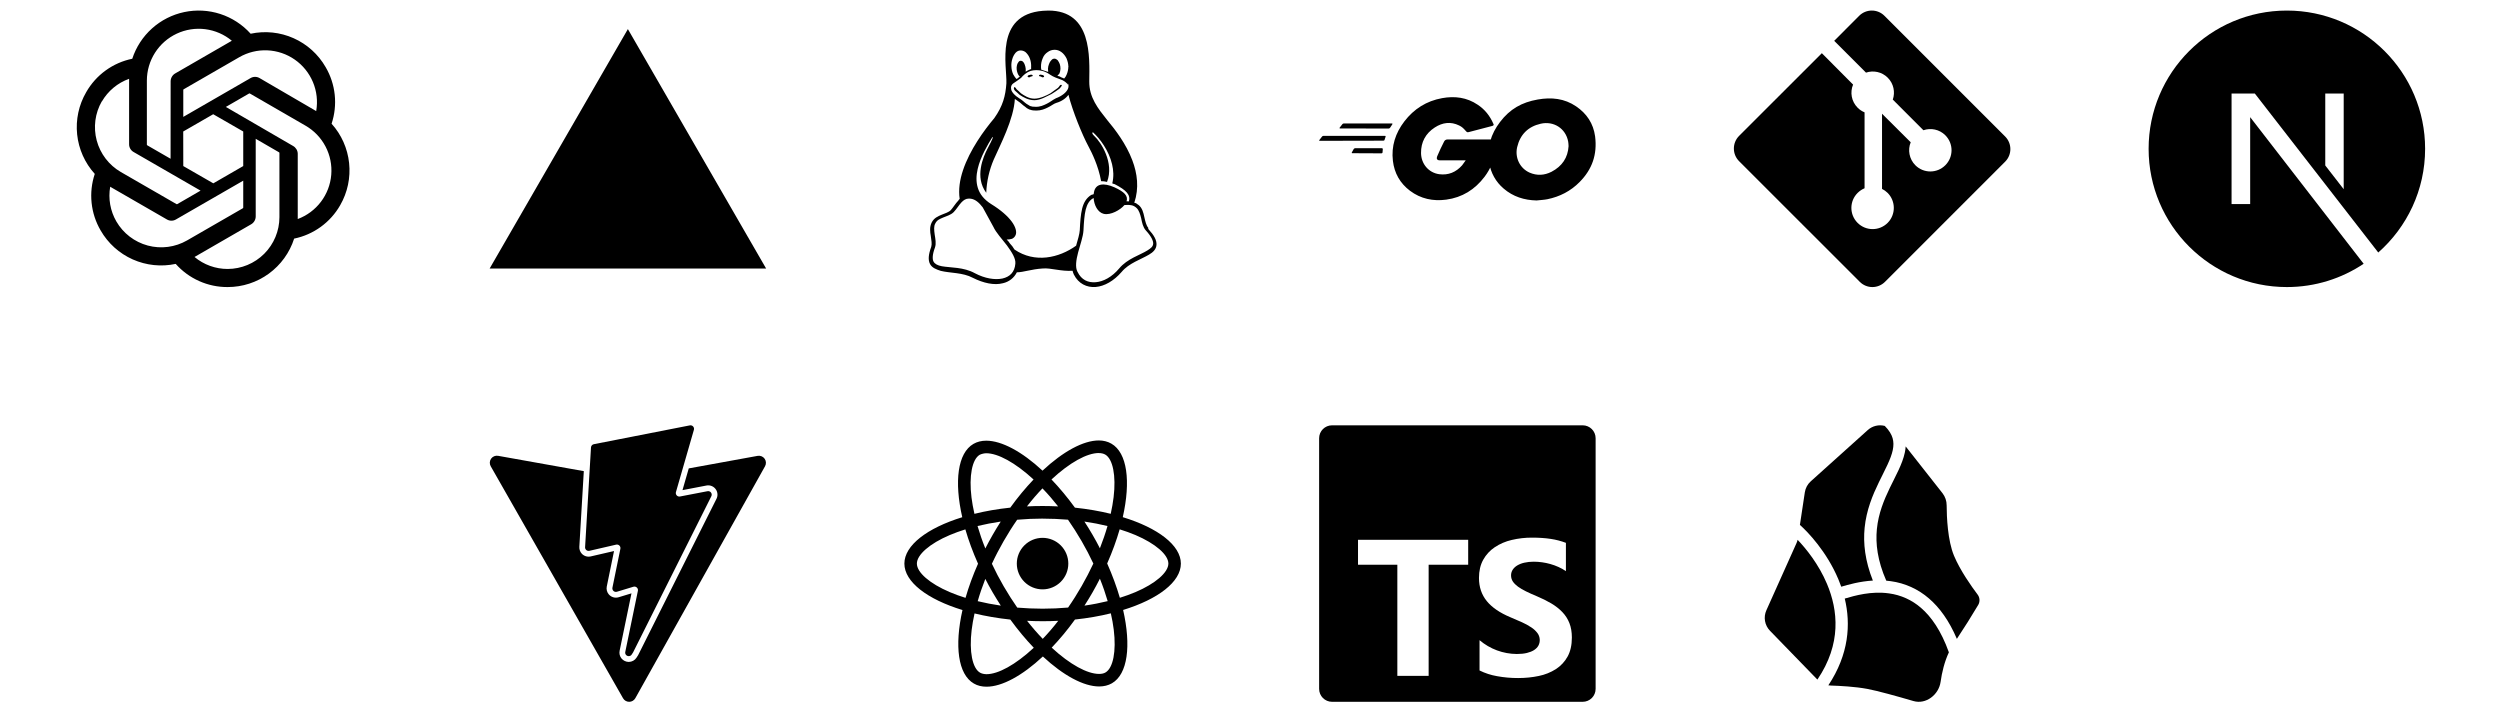
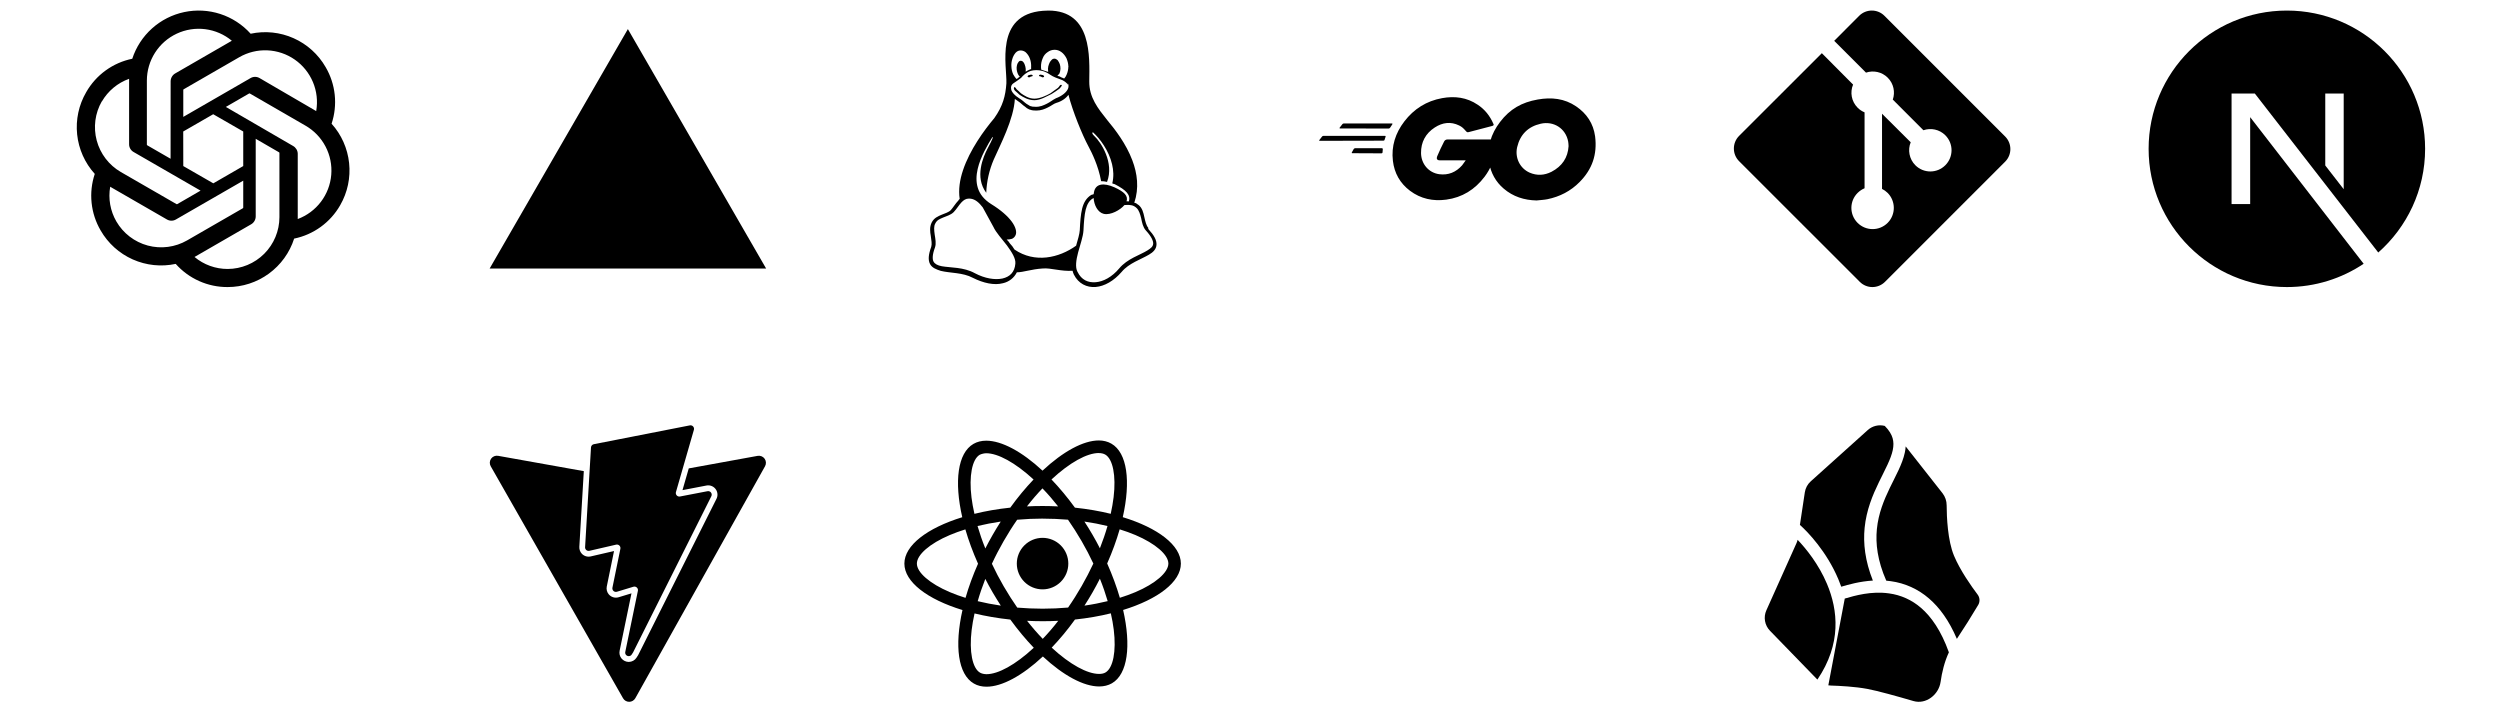
<svg xmlns="http://www.w3.org/2000/svg" width="217" height="61" viewBox="0 0 217 61" fill="none">
  <g clip-path="url(#clip0_4273_89)">
    <path d="M28.782 10.738C29.05 9.93 29.143 9.074 29.054 8.227C28.965 7.38 28.697 6.562 28.266 5.827C27.628 4.716 26.654 3.837 25.484 3.316C24.314 2.795 23.009 2.659 21.756 2.927C21.045 2.136 20.138 1.545 19.126 1.215C18.114 0.886 17.033 0.828 15.992 1.048C14.951 1.268 13.986 1.758 13.194 2.469C12.402 3.18 11.811 4.087 11.481 5.099C10.646 5.27 9.858 5.617 9.169 6.117C8.479 6.617 7.905 7.259 7.483 7.999C6.838 9.107 6.562 10.392 6.696 11.668C6.829 12.944 7.365 14.144 8.226 15.095C7.956 15.903 7.863 16.759 7.951 17.606C8.039 18.453 8.307 19.271 8.737 20.006C9.376 21.117 10.351 21.996 11.521 22.517C12.692 23.039 13.998 23.175 15.251 22.906C15.817 23.543 16.511 24.051 17.289 24.398C18.066 24.745 18.909 24.922 19.76 24.917C21.044 24.918 22.294 24.511 23.332 23.755C24.369 22.999 25.14 21.933 25.532 20.711C26.366 20.54 27.154 20.192 27.843 19.692C28.533 19.192 29.108 18.551 29.529 17.811C30.167 16.704 30.438 15.423 30.303 14.153C30.169 12.883 29.637 11.687 28.782 10.738ZM19.76 23.346C18.709 23.348 17.69 22.979 16.884 22.305L17.025 22.225L21.804 19.466C21.923 19.397 22.021 19.297 22.09 19.178C22.159 19.058 22.196 18.923 22.196 18.785V12.048L24.216 13.217C24.226 13.222 24.235 13.229 24.242 13.238C24.248 13.247 24.253 13.258 24.254 13.269V18.852C24.252 20.043 23.777 21.184 22.935 22.027C22.093 22.869 20.951 23.343 19.76 23.346ZM10.099 19.221C9.572 18.31 9.383 17.243 9.565 16.207L9.707 16.292L14.49 19.05C14.608 19.12 14.743 19.156 14.88 19.156C15.017 19.156 15.152 19.12 15.27 19.05L21.113 15.682V18.014C21.113 18.026 21.109 18.038 21.103 18.049C21.098 18.059 21.09 18.069 21.08 18.076L16.24 20.867C15.207 21.462 13.98 21.623 12.829 21.314C11.678 21.005 10.696 20.252 10.099 19.221ZM8.841 8.812C9.372 7.896 10.21 7.197 11.206 6.84V12.517C11.204 12.654 11.24 12.789 11.308 12.908C11.376 13.027 11.475 13.126 11.594 13.193L17.409 16.547L15.389 17.716C15.378 17.722 15.365 17.725 15.353 17.725C15.341 17.725 15.328 17.722 15.318 17.716L10.487 14.93C9.456 14.332 8.704 13.35 8.396 12.199C8.087 11.048 8.247 9.822 8.841 8.789V8.812ZM25.437 12.668L19.604 9.281L21.619 8.117C21.63 8.111 21.642 8.108 21.655 8.108C21.667 8.108 21.679 8.111 21.69 8.117L26.52 10.908C27.259 11.334 27.861 11.962 28.256 12.717C28.652 13.473 28.824 14.325 28.753 15.175C28.682 16.024 28.371 16.837 27.856 17.516C27.341 18.195 26.643 18.714 25.844 19.012V13.335C25.84 13.198 25.8 13.065 25.729 12.948C25.657 12.831 25.557 12.735 25.437 12.668ZM27.448 9.645L27.306 9.56L22.532 6.778C22.413 6.708 22.278 6.671 22.14 6.671C22.002 6.671 21.866 6.708 21.747 6.778L15.909 10.146V7.814C15.908 7.802 15.91 7.79 15.915 7.779C15.92 7.769 15.928 7.759 15.937 7.753L20.768 4.966C21.508 4.54 22.355 4.333 23.208 4.37C24.062 4.407 24.887 4.686 25.588 5.175C26.288 5.663 26.835 6.342 27.165 7.13C27.494 7.918 27.593 8.784 27.448 9.626L27.448 9.645ZM14.806 13.78L12.787 12.616C12.776 12.61 12.768 12.602 12.761 12.592C12.755 12.582 12.75 12.571 12.748 12.559V6.991C12.75 6.137 12.994 5.3 13.453 4.58C13.912 3.859 14.566 3.284 15.34 2.922C16.113 2.56 16.974 2.425 17.821 2.534C18.669 2.643 19.467 2.991 20.124 3.537L19.982 3.618L15.204 6.376C15.085 6.445 14.986 6.545 14.918 6.664C14.849 6.784 14.812 6.919 14.811 7.057L14.806 13.78ZM15.904 11.414L18.506 9.915L21.113 11.414V14.414L18.516 15.913L15.909 14.414L15.904 11.414Z" fill="black" />
  </g>
  <g clip-path="url(#clip1_4273_89)">
    <path d="M54.5 2.525L66.5 23.309H42.5L54.5 2.525Z" fill="black" />
  </g>
  <g clip-path="url(#clip2_4273_89)">
    <path d="M91.004 0.917C90.849 0.917 90.689 0.925 90.524 0.938C86.298 1.271 87.419 5.745 87.354 7.236C87.278 8.328 87.054 9.189 86.304 10.256C85.419 11.307 84.177 13.006 83.588 14.777C83.31 15.609 83.178 16.461 83.301 17.266C83.255 17.303 83.218 17.349 83.191 17.401C82.931 17.669 82.741 18.001 82.528 18.24C82.329 18.439 82.043 18.507 81.731 18.64C81.418 18.776 81.073 18.909 80.867 19.32C80.777 19.509 80.731 19.714 80.735 19.922C80.735 20.121 80.762 20.322 80.79 20.458C80.848 20.857 80.906 21.186 80.83 21.428C80.581 22.108 80.55 22.573 80.724 22.912C80.898 23.246 81.259 23.382 81.664 23.513C82.474 23.713 83.574 23.648 84.438 24.113C85.364 24.579 86.304 24.783 87.054 24.583C87.58 24.467 88.024 24.119 88.262 23.637C88.849 23.634 89.492 23.368 90.522 23.303C91.221 23.245 92.096 23.57 93.099 23.503C93.124 23.637 93.162 23.701 93.213 23.836L93.216 23.839C93.607 24.617 94.329 24.971 95.1 24.91C95.871 24.85 96.692 24.374 97.357 23.604C97.988 22.839 99.04 22.52 99.735 22.101C100.083 21.902 100.364 21.632 100.384 21.248C100.407 20.848 100.184 20.437 99.67 19.872V19.775L99.667 19.772C99.497 19.572 99.417 19.237 99.329 18.846C99.244 18.445 99.147 18.06 98.837 17.8H98.834C98.775 17.746 98.711 17.733 98.646 17.665C98.59 17.626 98.524 17.604 98.456 17.601C98.887 16.323 98.72 15.051 98.283 13.907C97.75 12.497 96.818 11.269 96.108 10.424C95.312 9.419 94.532 8.467 94.548 7.056C94.574 4.904 94.784 0.923 91.004 0.917ZM91.533 4.322H91.546C91.759 4.322 91.942 4.384 92.13 4.52C92.32 4.655 92.46 4.852 92.568 5.053C92.673 5.312 92.726 5.512 92.734 5.777C92.734 5.757 92.74 5.737 92.74 5.717V5.822C92.738 5.815 92.736 5.808 92.736 5.801L92.732 5.777C92.73 6.02 92.679 6.26 92.582 6.483C92.535 6.608 92.463 6.722 92.369 6.818C92.341 6.802 92.311 6.788 92.281 6.776C92.177 6.731 92.083 6.712 91.997 6.643C91.926 6.614 91.852 6.592 91.777 6.577C91.827 6.517 91.923 6.444 91.96 6.379C92.013 6.251 92.042 6.115 92.048 5.977V5.957C92.05 5.821 92.03 5.686 91.987 5.557C91.942 5.423 91.886 5.357 91.804 5.224C91.72 5.158 91.637 5.092 91.537 5.092H91.521C91.428 5.092 91.345 5.122 91.259 5.224C91.164 5.316 91.094 5.431 91.054 5.558C91.001 5.685 90.97 5.82 90.964 5.958V5.977C90.966 6.066 90.972 6.156 90.984 6.244C90.791 6.177 90.546 6.109 90.377 6.042C90.367 5.976 90.361 5.909 90.359 5.842V5.822C90.351 5.558 90.402 5.295 90.509 5.054C90.591 4.834 90.741 4.648 90.939 4.521C91.11 4.391 91.319 4.322 91.533 4.322ZM88.571 4.381H88.607C88.749 4.381 88.877 4.429 89.006 4.516C89.152 4.645 89.27 4.804 89.35 4.981C89.44 5.18 89.49 5.381 89.503 5.648V5.652C89.51 5.786 89.509 5.852 89.501 5.918V5.998C89.471 6.005 89.445 6.016 89.418 6.022C89.266 6.077 89.144 6.157 89.025 6.222C89.037 6.132 89.038 6.042 89.028 5.955V5.94C89.016 5.807 88.988 5.74 88.946 5.607C88.915 5.505 88.858 5.413 88.78 5.34C88.755 5.317 88.726 5.3 88.695 5.289C88.664 5.278 88.63 5.274 88.597 5.276H88.576C88.505 5.282 88.446 5.316 88.39 5.408C88.326 5.485 88.285 5.579 88.27 5.678C88.243 5.786 88.235 5.897 88.247 6.008V6.023C88.259 6.158 88.284 6.223 88.327 6.357C88.373 6.491 88.425 6.557 88.493 6.625C88.503 6.634 88.513 6.643 88.527 6.649C88.457 6.706 88.41 6.719 88.351 6.785C88.314 6.818 88.269 6.841 88.22 6.853C88.116 6.728 88.024 6.593 87.945 6.451C87.85 6.241 87.798 6.014 87.79 5.784C87.773 5.558 87.801 5.331 87.87 5.116C87.925 4.919 88.022 4.737 88.153 4.581C88.281 4.448 88.413 4.381 88.571 4.381ZM89.941 6.087C90.273 6.087 90.674 6.152 91.157 6.486C91.45 6.686 91.68 6.755 92.209 6.954H92.212C92.467 7.09 92.617 7.22 92.69 7.353V7.222C92.726 7.294 92.746 7.374 92.749 7.455C92.751 7.536 92.737 7.617 92.706 7.692C92.583 8.002 92.19 8.335 91.643 8.534V8.536C91.375 8.671 91.142 8.869 90.868 9.001C90.592 9.136 90.28 9.293 89.856 9.268C89.704 9.276 89.551 9.253 89.408 9.201C89.297 9.14 89.19 9.074 89.086 9.003C88.891 8.868 88.723 8.671 88.474 8.538V8.533H88.469C88.069 8.287 87.853 8.021 87.783 7.823C87.713 7.555 87.778 7.353 87.976 7.223C88.2 7.088 88.356 6.952 88.459 6.887C88.563 6.813 88.602 6.785 88.635 6.756H88.637V6.753C88.806 6.551 89.073 6.283 89.476 6.152C89.615 6.116 89.77 6.087 89.942 6.087H89.941ZM92.741 8.229C93.099 9.646 93.937 11.704 94.476 12.702C94.762 13.236 95.331 14.361 95.578 15.726C95.734 15.721 95.908 15.744 96.091 15.79C96.737 14.119 95.545 12.323 95.002 11.824C94.782 11.624 94.77 11.489 94.879 11.489C95.469 12.023 96.244 13.061 96.525 14.246C96.655 14.781 96.685 15.35 96.546 15.916C96.613 15.944 96.681 15.976 96.751 15.983C97.783 16.517 98.164 16.921 97.981 17.52V17.477C97.921 17.474 97.861 17.477 97.801 17.477H97.785C97.936 17.01 97.603 16.652 96.72 16.253C95.805 15.853 95.074 15.917 94.95 16.718C94.942 16.761 94.937 16.784 94.932 16.853C94.864 16.876 94.793 16.906 94.723 16.917C94.293 17.185 94.061 17.586 93.93 18.104C93.8 18.637 93.76 19.26 93.725 19.973V19.976C93.705 20.31 93.555 20.814 93.406 21.326C91.906 22.398 89.826 22.864 88.058 21.66C87.947 21.466 87.812 21.287 87.656 21.127C87.582 21.003 87.489 20.89 87.381 20.794C87.563 20.794 87.719 20.764 87.846 20.727C87.99 20.66 88.102 20.54 88.16 20.393C88.268 20.126 88.16 19.696 87.815 19.23C87.47 18.763 86.884 18.235 86.027 17.709C85.397 17.309 85.041 16.839 84.877 16.313C84.712 15.779 84.734 15.228 84.862 14.668C85.107 13.598 85.735 12.558 86.136 11.905C86.243 11.84 86.173 12.04 85.728 12.879C85.332 13.63 84.588 15.376 85.606 16.733C85.644 15.743 85.864 14.768 86.253 13.857C86.817 12.579 87.996 10.353 88.089 8.589C88.137 8.625 88.306 8.724 88.378 8.791C88.596 8.924 88.758 9.124 88.968 9.256C89.178 9.457 89.445 9.591 89.844 9.591C89.883 9.594 89.919 9.597 89.954 9.597C90.366 9.597 90.684 9.463 90.951 9.329C91.241 9.195 91.471 8.995 91.691 8.929H91.696C92.163 8.794 92.531 8.527 92.74 8.229H92.741ZM94.926 17.187C94.963 17.787 95.269 18.432 95.808 18.564C96.396 18.698 97.242 18.231 97.599 17.799L97.81 17.789C98.125 17.782 98.387 17.799 98.657 18.057L98.66 18.06C98.868 18.259 98.965 18.59 99.051 18.936C99.136 19.336 99.205 19.716 99.46 20.002C99.946 20.529 100.105 20.908 100.096 21.142L100.099 21.135V21.153L100.096 21.142C100.081 21.404 99.911 21.537 99.598 21.736C98.968 22.137 97.852 22.448 97.141 23.306C96.523 24.043 95.771 24.446 95.105 24.497C94.441 24.55 93.868 24.297 93.531 23.599L93.526 23.596C93.316 23.196 93.406 22.571 93.582 21.906C93.758 21.238 94.01 20.562 94.045 20.009C94.082 19.295 94.121 18.674 94.24 18.195C94.36 17.73 94.548 17.398 94.881 17.211L94.926 17.189V17.187ZM84.112 17.236H84.122C84.175 17.236 84.227 17.241 84.279 17.25C84.655 17.305 84.985 17.583 85.302 18.002L86.212 19.666L86.215 19.669C86.458 20.202 86.969 20.733 87.404 21.306C87.838 21.904 88.174 22.437 88.133 22.876V22.882C88.076 23.626 87.653 24.03 87.008 24.176C86.363 24.311 85.488 24.178 84.613 23.712C83.645 23.176 82.495 23.243 81.756 23.11C81.387 23.044 81.146 22.91 81.033 22.71C80.923 22.51 80.92 22.108 81.156 21.48V21.476L81.158 21.473C81.275 21.139 81.188 20.721 81.131 20.355C81.076 19.954 81.048 19.645 81.174 19.415C81.334 19.081 81.57 19.015 81.864 18.882C82.158 18.747 82.504 18.68 82.779 18.412H82.781V18.41C83.037 18.142 83.226 17.809 83.449 17.572C83.639 17.371 83.829 17.236 84.112 17.236ZM91.271 8.162C90.836 8.363 90.326 8.697 89.783 8.697C89.241 8.697 88.813 8.43 88.503 8.231C88.349 8.097 88.223 7.963 88.13 7.896C87.966 7.762 87.986 7.563 88.056 7.563C88.165 7.579 88.185 7.697 88.255 7.763C88.351 7.829 88.47 7.963 88.615 8.096C88.907 8.296 89.295 8.563 89.782 8.563C90.267 8.563 90.835 8.296 91.18 8.097C91.375 7.962 91.625 7.763 91.828 7.63C91.984 7.494 91.977 7.363 92.107 7.363C92.235 7.379 92.141 7.497 91.96 7.695C91.738 7.862 91.508 8.019 91.27 8.163L91.271 8.162ZM90.189 6.579V6.557C90.183 6.537 90.202 6.515 90.218 6.507C90.292 6.464 90.398 6.48 90.478 6.511C90.541 6.511 90.638 6.578 90.628 6.646C90.622 6.695 90.543 6.712 90.493 6.712C90.438 6.712 90.401 6.669 90.352 6.644C90.3 6.626 90.206 6.636 90.189 6.579ZM89.638 6.579C89.618 6.637 89.525 6.628 89.472 6.645C89.425 6.67 89.386 6.713 89.332 6.713C89.282 6.713 89.202 6.693 89.196 6.645C89.186 6.579 89.284 6.512 89.346 6.512C89.426 6.481 89.53 6.465 89.605 6.507C89.624 6.516 89.641 6.537 89.635 6.557V6.577H89.638V6.579Z" fill="black" />
  </g>
  <g clip-path="url(#clip3_4273_89)">
    <path d="M116.311 11.148C116.264 11.148 116.253 11.125 116.276 11.089L116.522 10.774C116.545 10.739 116.603 10.716 116.65 10.716H120.822C120.868 10.716 120.88 10.751 120.857 10.786L120.658 11.089C120.635 11.125 120.576 11.159 120.541 11.159L116.311 11.148ZM114.547 12.223C114.5 12.223 114.488 12.2 114.512 12.165L114.757 11.849C114.78 11.814 114.839 11.791 114.886 11.791H120.214C120.261 11.791 120.284 11.826 120.272 11.861L120.179 12.141C120.167 12.188 120.121 12.211 120.074 12.211L114.547 12.223ZM117.375 13.298C117.328 13.298 117.316 13.263 117.34 13.228L117.503 12.936C117.526 12.901 117.573 12.866 117.62 12.866H119.957C120.004 12.866 120.027 12.901 120.027 12.948L120.004 13.228C120.004 13.275 119.957 13.31 119.922 13.31L117.375 13.298ZM129.504 10.938C128.768 11.125 128.265 11.265 127.541 11.452C127.365 11.498 127.354 11.51 127.201 11.335C127.027 11.136 126.898 11.008 126.653 10.891C125.916 10.529 125.203 10.634 124.538 11.066C123.743 11.58 123.334 12.34 123.346 13.286C123.357 14.221 124 14.992 124.923 15.121C125.718 15.226 126.383 14.946 126.91 14.351C127.015 14.221 127.108 14.081 127.225 13.917H124.97C124.725 13.917 124.666 13.765 124.748 13.567C124.9 13.205 125.18 12.597 125.344 12.293C125.369 12.236 125.41 12.189 125.462 12.155C125.514 12.122 125.574 12.105 125.636 12.106H129.889C129.866 12.422 129.866 12.737 129.819 13.053C129.698 13.885 129.368 14.672 128.861 15.343C128.02 16.453 126.921 17.143 125.531 17.329C124.386 17.481 123.322 17.259 122.388 16.559C121.523 15.904 121.032 15.039 120.904 13.964C120.752 12.69 121.126 11.545 121.897 10.54C122.727 9.454 123.825 8.764 125.169 8.52C126.267 8.32 127.319 8.45 128.265 9.091C128.885 9.501 129.328 10.061 129.621 10.739C129.691 10.844 129.644 10.903 129.504 10.939M133.372 17.4C132.308 17.376 131.338 17.072 130.52 16.371C129.84 15.797 129.391 14.996 129.258 14.116C129.048 12.796 129.41 11.627 130.205 10.587C131.058 9.465 132.086 8.881 133.477 8.637C134.669 8.427 135.791 8.542 136.807 9.232C137.73 9.862 138.303 10.716 138.455 11.837C138.653 13.415 138.198 14.7 137.111 15.799C136.34 16.582 135.393 17.072 134.306 17.294C133.991 17.354 133.676 17.364 133.372 17.4ZM136.152 12.68C136.141 12.527 136.141 12.41 136.118 12.293C135.908 11.136 134.844 10.483 133.734 10.739C132.647 10.984 131.946 11.674 131.689 12.772C131.479 13.684 131.923 14.607 132.764 14.982C133.407 15.262 134.049 15.226 134.669 14.912C135.592 14.432 136.094 13.684 136.153 12.679L136.152 12.68Z" fill="black" />
  </g>
  <g clip-path="url(#clip4_4273_89)">
    <path d="M174.046 11.847L163.567 1.369C162.963 0.766 161.985 0.766 161.379 1.369L159.208 3.544L161.968 6.304C162.613 6.089 163.347 6.234 163.857 6.745C164.373 7.26 164.515 8.003 164.295 8.645L166.953 11.305C167.598 11.082 168.34 11.227 168.853 11.74C169.574 12.46 169.574 13.624 168.853 14.344C168.134 15.063 166.972 15.063 166.253 14.344C165.714 13.803 165.579 13.007 165.849 12.348L163.36 9.872V16.397C163.536 16.483 163.702 16.6 163.848 16.745C164.561 17.466 164.561 18.628 163.848 19.345C163.129 20.066 161.959 20.066 161.239 19.345C160.52 18.626 160.52 17.466 161.239 16.747C161.421 16.567 161.626 16.431 161.844 16.341V9.752C161.627 9.661 161.42 9.53 161.244 9.351C160.699 8.806 160.568 8.009 160.848 7.342L158.136 4.617L150.95 11.798C150.35 12.403 150.35 13.382 150.95 13.987L161.43 24.464C162.034 25.068 163.012 25.068 163.616 24.464L174.046 14.034C174.651 13.431 174.651 12.452 174.046 11.847Z" fill="black" />
  </g>
  <g clip-path="url(#clip5_4273_89)">
    <path d="M205.165 22.895C203.258 24.172 200.965 24.917 198.5 24.917C191.877 24.917 186.5 19.54 186.5 12.917C186.5 6.294 191.877 0.917 198.5 0.917C205.123 0.917 210.5 6.294 210.5 12.917C210.5 16.5 208.926 19.718 206.433 21.918L195.719 8.117H193.7V17.713H195.315V10.168L205.165 22.895ZM201.833 14.362L203.433 16.423V8.117H201.833V14.362Z" fill="black" />
  </g>
  <g clip-path="url(#clip6_4273_89)">
    <path d="M50.786 47.495L51.298 38.838C51.302 38.77 51.328 38.706 51.373 38.654C51.418 38.603 51.478 38.569 51.545 38.556L59.877 36.923C59.928 36.913 59.982 36.916 60.032 36.932C60.081 36.949 60.126 36.977 60.161 37.016C60.197 37.055 60.222 37.102 60.234 37.153C60.246 37.204 60.245 37.257 60.23 37.308L58.672 42.711C58.657 42.761 58.656 42.814 58.668 42.865C58.68 42.916 58.705 42.963 58.74 43.002C58.776 43.04 58.82 43.069 58.87 43.086C58.919 43.102 58.973 43.106 59.024 43.096L61.412 42.636C61.468 42.625 61.526 42.63 61.58 42.65C61.633 42.671 61.68 42.706 61.715 42.751C61.749 42.797 61.77 42.851 61.776 42.908C61.781 42.965 61.77 43.023 61.744 43.074L54.954 56.624L54.831 56.814C54.805 56.857 54.767 56.892 54.723 56.917C54.679 56.941 54.63 56.954 54.579 56.954C54.402 56.954 54.229 56.802 54.274 56.585L55.369 51.284C55.38 51.232 55.377 51.178 55.361 51.127C55.344 51.077 55.315 51.032 55.276 50.996C55.237 50.96 55.189 50.935 55.137 50.923C55.086 50.912 55.032 50.913 54.981 50.929L53.548 51.364C53.497 51.379 53.443 51.381 53.392 51.37C53.34 51.358 53.292 51.333 53.253 51.297C53.214 51.262 53.184 51.216 53.168 51.166C53.151 51.115 53.148 51.062 53.159 51.01L53.849 47.635C53.859 47.584 53.857 47.532 53.842 47.483C53.827 47.434 53.8 47.389 53.763 47.353C53.726 47.317 53.681 47.291 53.631 47.278C53.581 47.264 53.529 47.263 53.479 47.275L51.159 47.811C51.113 47.821 51.065 47.821 51.018 47.81C50.972 47.799 50.929 47.777 50.893 47.746C50.857 47.716 50.828 47.677 50.809 47.633C50.791 47.59 50.782 47.542 50.785 47.495H50.786ZM65.762 39.569L59.784 40.657L59.24 42.544L61.317 42.144C61.478 42.112 61.645 42.13 61.795 42.196C61.945 42.262 62.072 42.373 62.157 42.513C62.229 42.629 62.27 42.763 62.276 42.9C62.282 43.037 62.253 43.173 62.191 43.296L55.4 56.847L55.387 56.872L55.372 56.895L55.25 57.085C55.178 57.198 55.079 57.291 54.961 57.355C54.844 57.42 54.712 57.454 54.578 57.455C54.457 57.454 54.337 57.427 54.227 57.374C54.118 57.322 54.021 57.247 53.944 57.153C53.869 57.06 53.816 56.952 53.788 56.836C53.761 56.72 53.759 56.599 53.784 56.483L54.813 51.502L53.693 51.842C53.54 51.888 53.376 51.888 53.223 51.841C53.07 51.794 52.934 51.703 52.833 51.58C52.757 51.487 52.703 51.379 52.675 51.263C52.646 51.148 52.644 51.027 52.668 50.91L53.298 47.83L51.271 48.298C51.134 48.329 50.991 48.324 50.856 48.283C50.721 48.242 50.6 48.167 50.503 48.065C50.428 47.985 50.37 47.89 50.333 47.787C50.296 47.684 50.28 47.574 50.286 47.465L50.675 40.895L43.235 39.565C43.12 39.544 43.002 39.556 42.894 39.601C42.787 39.645 42.694 39.719 42.627 39.814C42.559 39.909 42.521 40.021 42.515 40.138C42.509 40.254 42.537 40.37 42.595 40.471L54.08 60.608C54.134 60.702 54.211 60.78 54.305 60.835C54.399 60.889 54.506 60.917 54.614 60.917C54.723 60.917 54.829 60.887 54.922 60.832C55.016 60.777 55.093 60.698 55.146 60.604L66.406 40.469C66.462 40.367 66.489 40.252 66.482 40.136C66.476 40.021 66.437 39.909 66.369 39.815C66.302 39.72 66.209 39.647 66.101 39.604C65.994 39.56 65.876 39.548 65.762 39.569Z" fill="black" />
  </g>
  <g clip-path="url(#clip7_4273_89)">
    <path d="M92.73 48.921C92.73 49.514 92.495 50.082 92.075 50.502C91.656 50.921 91.088 51.156 90.495 51.157C89.902 51.157 89.333 50.921 88.914 50.502C88.495 50.083 88.259 49.514 88.259 48.921C88.259 48.328 88.494 47.759 88.914 47.34C89.333 46.921 89.901 46.685 90.494 46.685C91.087 46.685 91.656 46.92 92.075 47.34C92.494 47.759 92.73 48.328 92.73 48.921ZM95.378 38.231C94.032 38.231 92.271 39.191 90.49 40.853C88.71 39.2 86.948 38.251 85.603 38.251C85.193 38.251 84.82 38.344 84.497 38.529C83.122 39.322 82.814 41.793 83.524 44.894C80.48 45.834 78.5 47.337 78.5 48.921C78.5 50.511 80.49 52.018 83.543 52.951C82.839 56.064 83.153 58.539 84.531 59.331C84.851 59.518 85.221 59.606 85.633 59.606C86.978 59.606 88.74 58.646 90.521 56.982C92.301 58.636 94.063 59.585 95.408 59.585C95.818 59.585 96.191 59.495 96.514 59.31C97.888 58.518 98.197 56.047 97.487 52.945C100.52 52.013 102.5 50.507 102.5 48.921C102.5 47.331 100.51 45.824 97.457 44.889C98.161 41.779 97.847 39.302 96.469 38.509C96.151 38.325 95.782 38.232 95.378 38.231ZM95.373 39.321V39.327C95.598 39.327 95.779 39.371 95.931 39.454C96.597 39.836 96.886 41.289 96.661 43.158C96.607 43.618 96.519 44.103 96.411 44.598C95.451 44.362 94.405 44.181 93.304 44.064C92.644 43.159 91.959 42.337 91.269 41.617C92.861 40.137 94.356 39.325 95.374 39.322L95.373 39.321ZM85.603 39.341C86.615 39.341 88.117 40.149 89.713 41.621C89.027 42.341 88.343 43.158 87.693 44.063C86.586 44.18 85.539 44.361 84.58 44.601C84.468 44.111 84.385 43.637 84.326 43.181C84.096 41.313 84.38 39.861 85.04 39.474C85.23 39.384 85.44 39.346 85.603 39.341ZM90.485 42.391C90.94 42.859 91.395 43.383 91.845 43.955C91.405 43.935 90.955 43.921 90.5 43.921C90.04 43.921 89.585 43.931 89.14 43.955C89.58 43.383 90.035 42.86 90.485 42.391ZM90.5 45.017C91.24 45.017 91.977 45.051 92.702 45.11C93.108 45.692 93.504 46.313 93.885 46.97C94.257 47.61 94.595 48.26 94.903 48.916C94.595 49.571 94.257 50.226 93.89 50.866C93.51 51.526 93.117 52.154 92.71 52.736C91.982 52.799 91.244 52.834 90.5 52.834C89.76 52.834 89.023 52.799 88.298 52.741C87.892 52.159 87.496 51.537 87.115 50.881C86.743 50.241 86.405 49.591 86.097 48.935C86.4 48.278 86.743 47.622 87.11 46.981C87.49 46.321 87.883 45.695 88.29 45.113C89.018 45.049 89.756 45.015 90.5 45.015V45.017ZM86.865 45.271C86.625 45.648 86.385 46.034 86.161 46.431C85.936 46.821 85.726 47.213 85.526 47.605C85.261 46.949 85.036 46.295 84.85 45.658C85.49 45.508 86.165 45.374 86.865 45.271ZM94.125 45.271C94.82 45.374 95.49 45.501 96.131 45.658C95.951 46.29 95.726 46.94 95.471 47.591C95.271 47.201 95.061 46.808 94.831 46.417C94.606 46.025 94.366 45.643 94.126 45.271H94.125ZM97.188 45.946C97.672 46.096 98.132 46.263 98.563 46.444C100.295 47.184 101.415 48.152 101.415 48.92C101.41 49.688 100.29 50.66 98.558 51.395C98.138 51.575 97.678 51.737 97.203 51.888C96.923 50.93 96.557 49.932 96.103 48.908C96.553 47.891 96.913 46.898 97.188 45.944V45.946ZM83.793 45.95C84.071 46.91 84.438 47.907 84.893 48.93C84.443 49.947 84.081 50.94 83.807 51.894C83.323 51.744 82.863 51.576 82.437 51.394C80.705 50.657 79.585 49.688 79.585 48.92C79.585 48.152 80.705 47.178 82.437 46.444C82.857 46.264 83.317 46.102 83.793 45.95ZM95.471 50.23C95.736 50.887 95.961 51.542 96.147 52.178C95.507 52.335 94.831 52.468 94.131 52.568C94.371 52.193 94.611 51.806 94.836 51.41C95.061 51.02 95.27 50.622 95.471 50.23ZM85.526 50.25C85.726 50.642 85.936 51.033 86.166 51.425C86.396 51.815 86.631 52.197 86.871 52.568C86.176 52.466 85.506 52.338 84.865 52.182C85.045 51.552 85.271 50.9 85.525 50.249L85.526 50.25ZM96.42 53.237C96.532 53.73 96.62 54.205 96.674 54.66C96.904 56.528 96.62 57.98 95.96 58.368C95.813 58.458 95.622 58.496 95.397 58.496C94.385 58.496 92.883 57.689 91.287 56.216C91.973 55.496 92.657 54.68 93.307 53.776C94.414 53.658 95.461 53.477 96.42 53.237ZM84.59 53.247C85.55 53.481 86.596 53.662 87.697 53.779C88.357 54.684 89.042 55.506 89.732 56.225C88.137 57.708 86.64 58.52 85.622 58.52C85.402 58.515 85.216 58.47 85.069 58.388C84.403 58.008 84.114 56.554 84.339 54.685C84.393 54.225 84.482 53.741 84.59 53.247ZM89.15 53.887C89.59 53.907 90.04 53.921 90.495 53.921C90.955 53.921 91.41 53.911 91.855 53.887C91.415 54.459 90.96 54.982 90.51 55.452C90.055 54.982 89.6 54.459 89.15 53.887Z" fill="black" />
  </g>
  <g clip-path="url(#clip8_4273_89)">
-     <path d="M115.625 36.917C115.002 36.917 114.5 37.419 114.5 38.042V59.792C114.5 60.415 115.002 60.917 115.625 60.917H137.375C137.998 60.917 138.5 60.415 138.5 59.792V38.042C138.5 37.419 137.998 36.917 137.375 36.917H115.625ZM132.988 46.667C133.6 46.667 134.142 46.704 134.615 46.778C135.061 46.845 135.499 46.959 135.921 47.118V49.576C135.718 49.436 135.503 49.315 135.278 49.215C135.046 49.11 134.806 49.023 134.561 48.955C134.097 48.825 133.617 48.758 133.135 48.755C132.835 48.755 132.562 48.783 132.316 48.841C132.097 48.888 131.886 48.969 131.693 49.083C131.523 49.187 131.393 49.312 131.3 49.457C131.206 49.603 131.158 49.773 131.16 49.947C131.16 50.143 131.213 50.32 131.316 50.476C131.42 50.632 131.568 50.78 131.759 50.92C131.95 51.06 132.182 51.196 132.455 51.33C132.728 51.465 133.037 51.604 133.381 51.746C133.851 51.943 134.273 52.153 134.647 52.374C135.021 52.596 135.342 52.847 135.61 53.127C135.878 53.406 136.082 53.725 136.224 54.084C136.366 54.443 136.438 54.86 136.438 55.337C136.438 55.994 136.313 56.547 136.065 56.993C135.823 57.433 135.475 57.805 135.053 58.078C134.598 58.366 134.094 58.568 133.566 58.674C133 58.794 132.403 58.854 131.776 58.854C131.159 58.856 130.543 58.802 129.936 58.69C129.411 58.599 128.902 58.433 128.424 58.197V55.567C129.328 56.336 130.474 56.761 131.661 56.767C131.994 56.767 132.285 56.737 132.533 56.677C132.782 56.617 132.989 56.533 133.156 56.427C133.322 56.319 133.446 56.193 133.529 56.047C133.621 55.877 133.662 55.684 133.649 55.492C133.636 55.299 133.569 55.114 133.455 54.958C133.306 54.761 133.125 54.592 132.918 54.458C132.662 54.288 132.392 54.139 132.111 54.014C131.778 53.862 131.443 53.716 131.104 53.578C130.186 53.195 129.502 52.726 129.051 52.173C128.601 51.62 128.375 50.951 128.375 50.168C128.375 49.554 128.498 49.027 128.744 48.586C128.99 48.145 129.324 47.782 129.748 47.497C130.196 47.201 130.694 46.988 131.218 46.868C131.798 46.731 132.392 46.663 132.988 46.667ZM117.875 46.855H127.438V49.021H124.006V58.667H121.289V49.021H117.875V46.855Z" fill="black" />
-   </g>
+     </g>
  <g clip-path="url(#clip9_4273_89)">
-     <path d="M169.855 55.455C170.499 54.486 171.119 53.501 171.713 52.501C171.793 52.361 171.83 52.202 171.819 52.041C171.808 51.881 171.749 51.728 171.651 51.601C171.135 50.916 170.147 49.526 169.609 48.239C169.056 46.918 168.973 44.864 168.969 43.862C168.97 43.482 168.844 43.112 168.611 42.812L165.413 38.748C165.401 38.93 165.376 39.112 165.337 39.291C165.231 39.794 165.03 40.295 164.801 40.791C164.667 41.081 164.511 41.391 164.355 41.705L164.045 42.331C163.529 43.399 163.048 44.558 162.913 45.921C162.789 47.181 162.959 48.651 163.728 50.402C163.856 50.413 163.985 50.427 164.114 50.446C165.346 50.612 166.502 51.135 167.44 51.951C168.356 52.741 169.184 53.873 169.855 55.451V55.455ZM158.699 59.486C158.772 59.498 158.845 59.506 158.919 59.506C159.699 59.53 161.014 59.598 162.079 59.796C162.949 59.956 164.672 60.436 166.089 60.851C167.172 61.167 168.287 60.303 168.444 59.187C168.558 58.373 168.774 57.452 169.169 56.607L169.159 56.612C168.489 54.742 167.637 53.534 166.743 52.763C165.96 52.08 164.994 51.643 163.965 51.506C162.425 51.29 161.013 51.696 160.125 51.956C160.657 54.174 160.493 56.785 158.7 59.487L158.699 59.486ZM156.033 46.855C156.01 46.955 155.977 47.052 155.935 47.145L153.32 52.976C153.189 53.269 153.148 53.594 153.204 53.91C153.26 54.226 153.409 54.518 153.633 54.748L157.749 58.988C159.852 55.887 159.545 52.968 158.585 50.688C157.857 48.958 156.753 47.607 156.035 46.857L156.033 46.855ZM159.82 50.927C160.435 50.744 161.426 50.462 162.565 50.393C161.882 48.668 161.717 47.16 161.849 45.816C162.003 44.264 162.549 42.969 163.084 41.866C163.197 41.631 163.307 41.412 163.412 41.202C163.561 40.905 163.7 40.625 163.831 40.342C164.048 39.872 164.21 39.457 164.291 39.072C164.371 38.692 164.371 38.352 164.277 38.029C164.182 37.704 163.98 37.354 163.597 36.969C163.341 36.902 163.072 36.9 162.814 36.963C162.557 37.026 162.319 37.151 162.122 37.329L157.172 41.781C156.896 42.029 156.715 42.365 156.659 42.733L156.232 45.563C156.904 46.153 158.56 47.879 159.567 50.274C159.657 50.484 159.742 50.704 159.82 50.927Z" fill="black" />
+     <path d="M169.855 55.455C170.499 54.486 171.119 53.501 171.713 52.501C171.793 52.361 171.83 52.202 171.819 52.041C171.808 51.881 171.749 51.728 171.651 51.601C171.135 50.916 170.147 49.526 169.609 48.239C169.056 46.918 168.973 44.864 168.969 43.862C168.97 43.482 168.844 43.112 168.611 42.812L165.413 38.748C165.401 38.93 165.376 39.112 165.337 39.291C165.231 39.794 165.03 40.295 164.801 40.791C164.667 41.081 164.511 41.391 164.355 41.705L164.045 42.331C163.529 43.399 163.048 44.558 162.913 45.921C162.789 47.181 162.959 48.651 163.728 50.402C163.856 50.413 163.985 50.427 164.114 50.446C165.346 50.612 166.502 51.135 167.44 51.951C168.356 52.741 169.184 53.873 169.855 55.451V55.455ZM158.699 59.486C158.772 59.498 158.845 59.506 158.919 59.506C159.699 59.53 161.014 59.598 162.079 59.796C162.949 59.956 164.672 60.436 166.089 60.851C167.172 61.167 168.287 60.303 168.444 59.187C168.558 58.373 168.774 57.452 169.169 56.607L169.159 56.612C168.489 54.742 167.637 53.534 166.743 52.763C165.96 52.08 164.994 51.643 163.965 51.506C162.425 51.29 161.013 51.696 160.125 51.956L158.699 59.486ZM156.033 46.855C156.01 46.955 155.977 47.052 155.935 47.145L153.32 52.976C153.189 53.269 153.148 53.594 153.204 53.91C153.26 54.226 153.409 54.518 153.633 54.748L157.749 58.988C159.852 55.887 159.545 52.968 158.585 50.688C157.857 48.958 156.753 47.607 156.035 46.857L156.033 46.855ZM159.82 50.927C160.435 50.744 161.426 50.462 162.565 50.393C161.882 48.668 161.717 47.16 161.849 45.816C162.003 44.264 162.549 42.969 163.084 41.866C163.197 41.631 163.307 41.412 163.412 41.202C163.561 40.905 163.7 40.625 163.831 40.342C164.048 39.872 164.21 39.457 164.291 39.072C164.371 38.692 164.371 38.352 164.277 38.029C164.182 37.704 163.98 37.354 163.597 36.969C163.341 36.902 163.072 36.9 162.814 36.963C162.557 37.026 162.319 37.151 162.122 37.329L157.172 41.781C156.896 42.029 156.715 42.365 156.659 42.733L156.232 45.563C156.904 46.153 158.56 47.879 159.567 50.274C159.657 50.484 159.742 50.704 159.82 50.927Z" fill="black" />
  </g>
  <defs>
    <clipPath id="clip0_4273_89">
      <rect width="24" height="24" fill="white" transform="translate(6.5 0.917)" />
    </clipPath>
    <clipPath id="clip1_4273_89">
      <rect width="24" height="24" fill="white" transform="translate(42.5 0.917)" />
    </clipPath>
    <clipPath id="clip2_4273_89">
      <rect width="24" height="24" fill="white" transform="translate(78.5 0.917)" />
    </clipPath>
    <clipPath id="clip3_4273_89">
      <rect width="24" height="24" fill="white" transform="translate(114.5 0.917)" />
    </clipPath>
    <clipPath id="clip4_4273_89">
      <rect width="24" height="24" fill="white" transform="translate(150.5 0.917)" />
    </clipPath>
    <clipPath id="clip5_4273_89">
      <rect width="24" height="24" fill="white" transform="translate(186.5 0.917)" />
    </clipPath>
    <clipPath id="clip6_4273_89">
      <rect width="24" height="24" fill="white" transform="translate(42.5 36.917)" />
    </clipPath>
    <clipPath id="clip7_4273_89">
      <rect width="24" height="24" fill="white" transform="translate(78.5 36.917)" />
    </clipPath>
    <clipPath id="clip8_4273_89">
      <rect width="24" height="24" fill="white" transform="translate(114.5 36.917)" />
    </clipPath>
    <clipPath id="clip9_4273_89">
      <rect width="24" height="24" fill="white" transform="translate(150.5 36.917)" />
    </clipPath>
  </defs>
</svg>